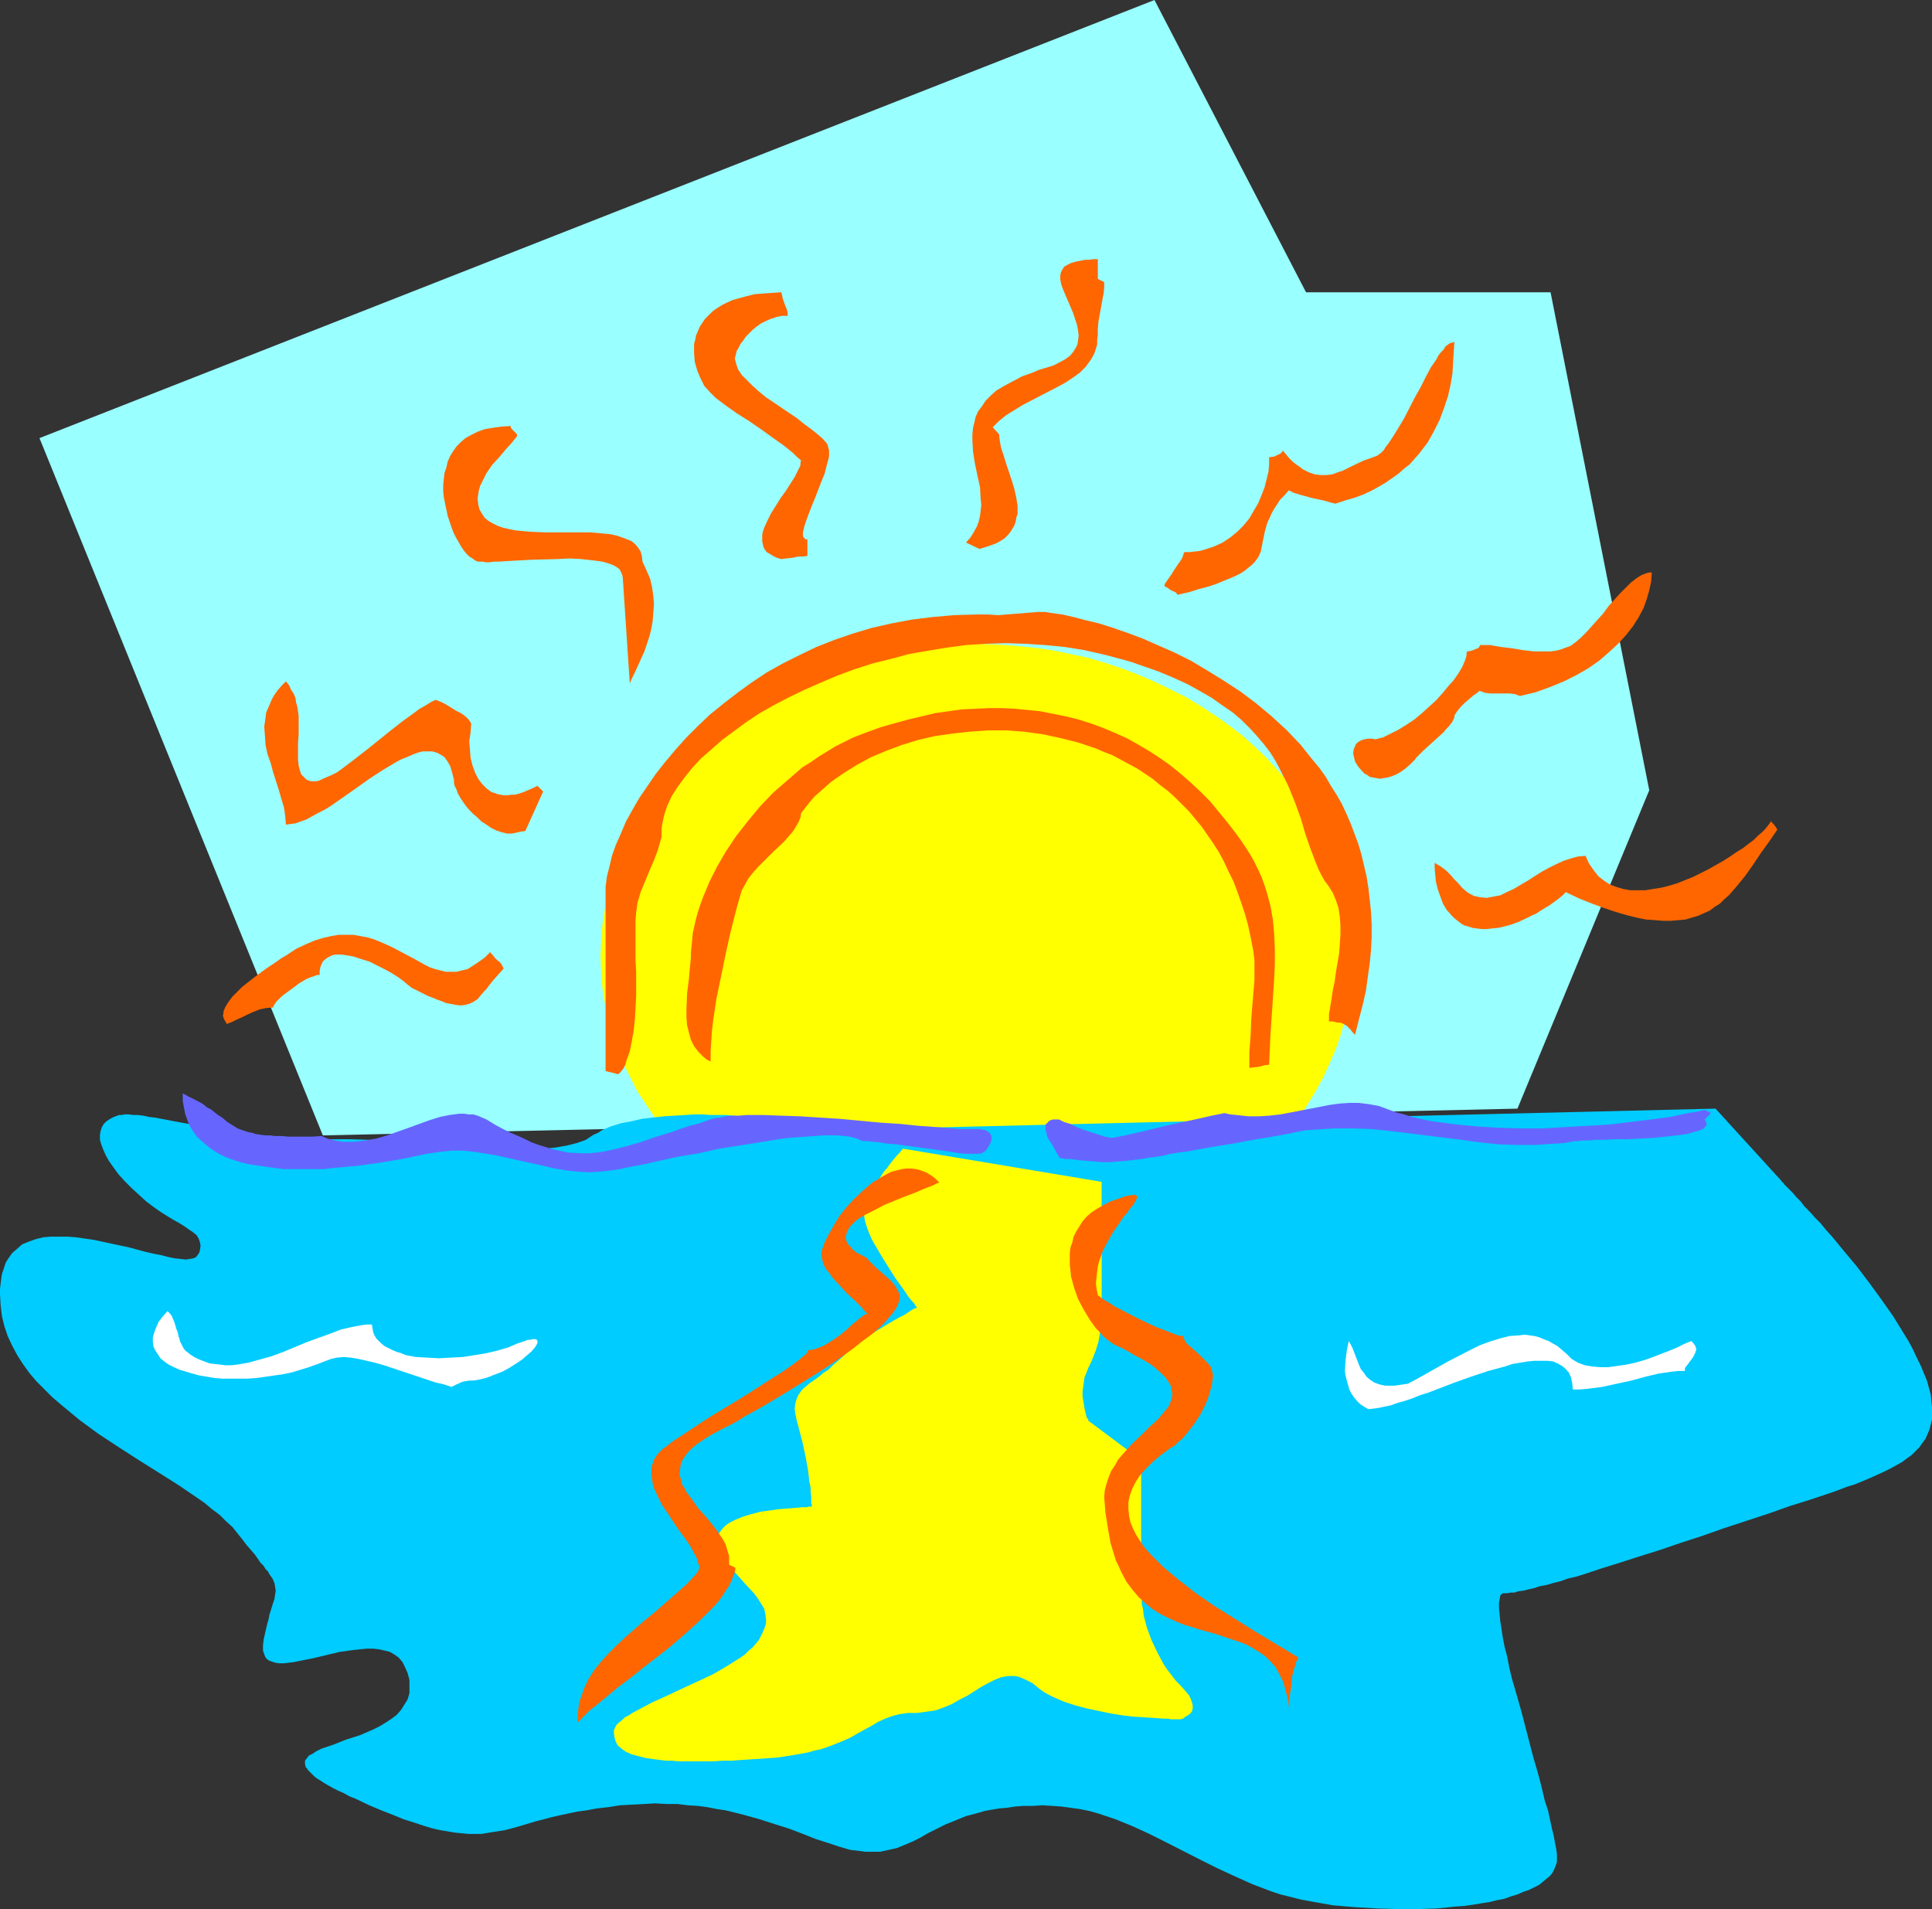
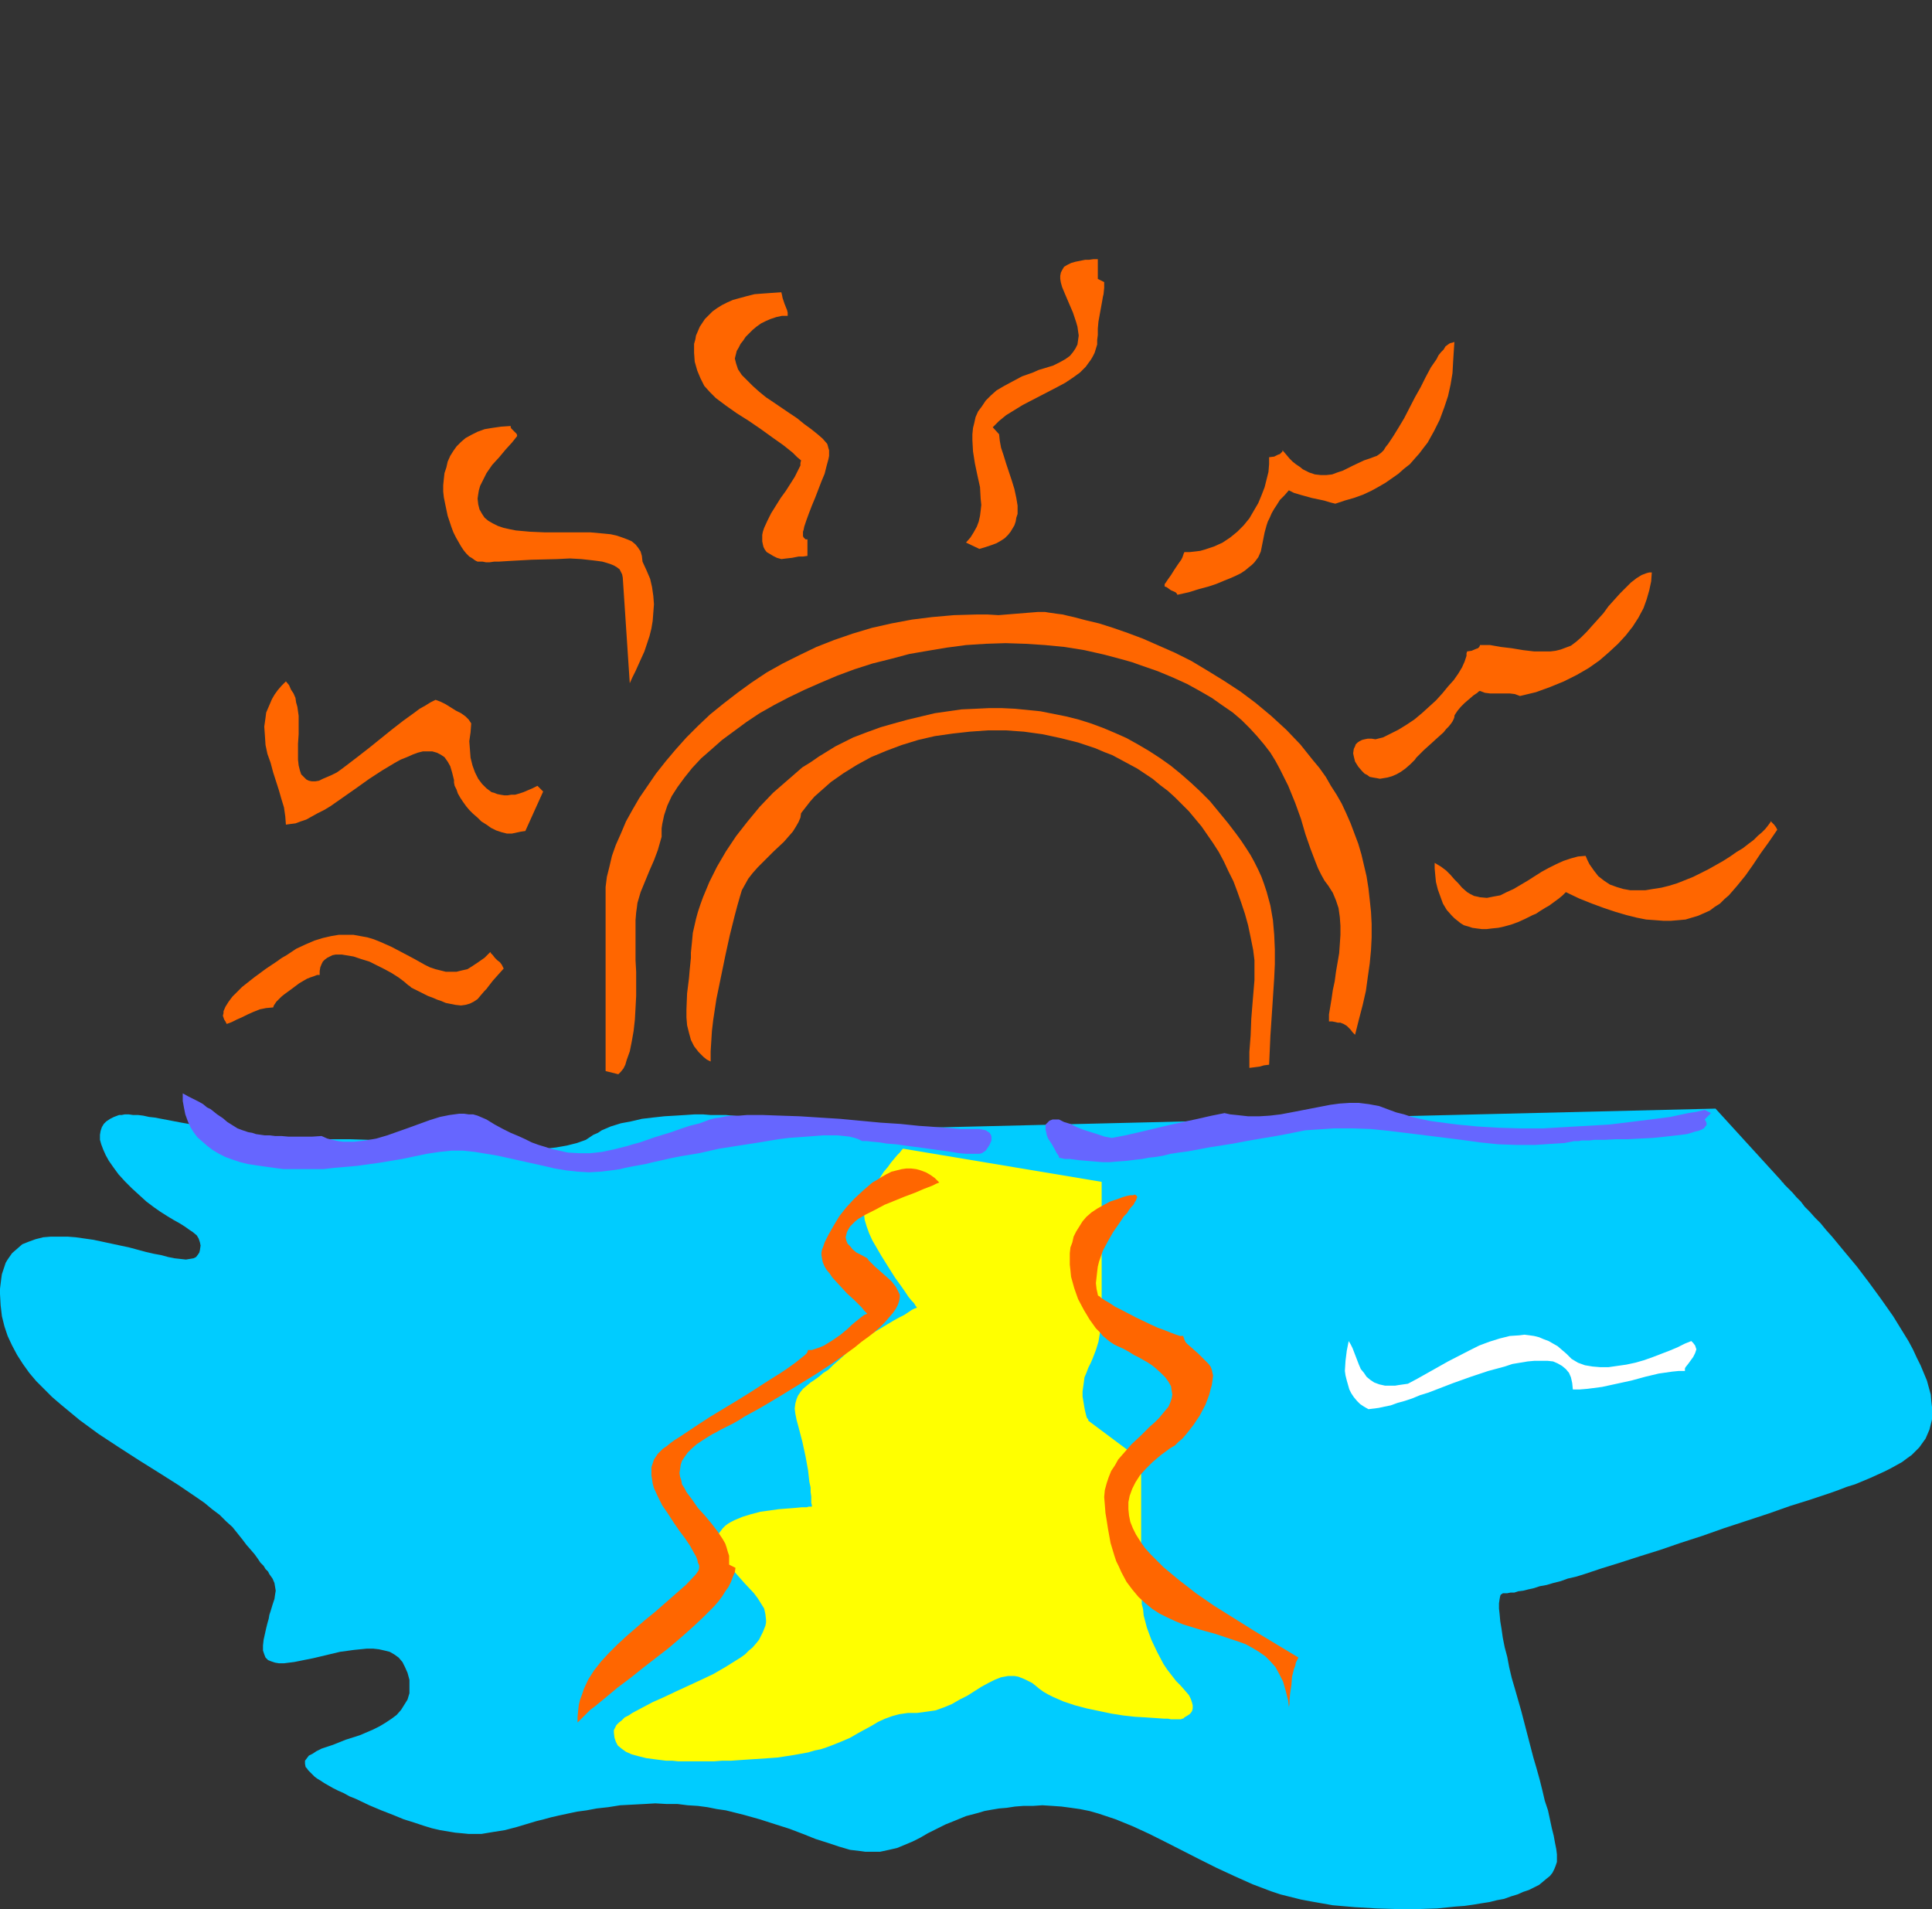
<svg xmlns="http://www.w3.org/2000/svg" xmlns:ns1="http://sodipodi.sourceforge.net/DTD/sodipodi-0.dtd" xmlns:ns2="http://www.inkscape.org/namespaces/inkscape" version="1.0" width="129.724mm" height="128.173mm" id="svg20" ns1:docname="Sunset on Ocean.wmf">
  <rect width="100%" height="100%" fill="#333333" stroke="none" />
  <ns1:namedview id="namedview20" pagecolor="#ffffff" bordercolor="#000000" borderopacity="0.25" ns2:showpageshadow="2" ns2:pageopacity="0.0" ns2:pagecheckerboard="0" ns2:deskcolor="#d1d1d1" ns2:document-units="mm" />
  <defs id="defs1">
    <pattern id="WMFhbasepattern" patternUnits="userSpaceOnUse" width="6" height="6" x="0" y="0" />
  </defs>
-   <path style="fill:#99ffff;fill-opacity:1;fill-rule:evenodd;stroke:none" d="M 81.931,288.106 10.019,111.171 292.98,0 331.441,74.168 h 62.054 l 25.048,126.36 -33.451,80.793 z" id="path1" />
-   <path style="fill:#ffff00;fill-opacity:1;fill-rule:evenodd;stroke:none" d="m 247.733,163.363 5.01,0.162 4.686,0.323 4.848,0.485 4.686,0.646 4.686,0.97 4.525,0.97 4.363,1.293 4.363,1.454 4.202,1.616 4.04,1.777 4.04,1.939 3.878,1.939 3.717,2.262 3.717,2.424 3.394,2.424 3.394,2.585 3.07,2.747 3.07,2.909 2.747,3.07 2.747,3.07 2.586,3.232 2.262,3.232 2.101,3.393 1.939,3.555 1.616,3.555 1.616,3.716 1.293,3.878 0.97,3.716 0.808,3.878 0.646,4.04 0.323,3.878 0.162,4.201 -0.162,4.04 -0.323,4.04 -0.646,3.878 -0.808,3.878 -0.97,3.878 -1.293,3.716 -1.616,3.716 -1.616,3.555 -1.939,3.555 -2.101,3.393 -2.262,3.393 -2.586,3.07 -2.747,3.232 -2.747,2.909 -3.07,2.909 -3.07,2.747 -3.394,2.585 -3.394,2.424 -3.717,2.424 -3.717,2.262 -3.878,1.939 -4.04,1.939 -4.04,1.777 -4.202,1.616 -4.363,1.454 -4.363,1.293 -4.525,0.97 -4.686,0.97 -4.686,0.646 -4.848,0.485 -4.686,0.323 -5.01,0.162 -4.848,-0.162 -4.848,-0.323 -4.686,-0.485 -4.686,-0.646 -4.686,-0.97 -4.525,-0.97 -4.363,-1.293 -4.363,-1.454 -4.202,-1.616 -4.04,-1.777 -4.04,-1.939 -3.878,-1.939 -3.717,-2.262 -3.717,-2.424 -3.394,-2.424 -3.232,-2.585 -3.232,-2.747 -3.07,-2.909 -2.747,-2.909 -2.747,-3.232 -2.424,-3.07 -2.262,-3.393 -2.262,-3.393 -1.778,-3.555 -1.778,-3.555 -1.454,-3.716 -1.293,-3.716 -1.131,-3.878 -0.808,-3.878 -0.646,-3.878 -0.323,-4.04 -0.162,-4.04 0.162,-4.201 0.323,-3.878 0.646,-4.04 0.808,-3.878 1.131,-3.716 1.293,-3.878 1.454,-3.716 1.778,-3.555 1.778,-3.555 2.262,-3.393 2.262,-3.232 2.424,-3.232 2.747,-3.07 2.747,-3.07 3.07,-2.909 3.232,-2.747 3.232,-2.585 3.394,-2.424 3.717,-2.424 3.717,-2.262 3.878,-1.939 4.04,-1.939 4.04,-1.777 4.202,-1.616 4.363,-1.454 4.363,-1.293 4.525,-0.97 4.686,-0.97 4.686,-0.646 4.686,-0.485 4.848,-0.323 z" id="path2" />
  <path style="fill:#00ccff;fill-opacity:1;fill-rule:evenodd;stroke:none" d="m 220.907,286.491 -36.683,-3.555 h -0.162 -0.485 -0.97 -0.646 -1.616 l -1.939,-0.162 h -2.101 l -2.424,0.162 -2.586,0.162 -2.747,0.162 -2.909,0.323 -2.747,0.323 -2.747,0.646 -2.586,0.485 -2.586,0.808 -2.262,0.97 -0.97,0.646 -1.131,0.485 -0.97,0.646 -0.97,0.646 -2.262,0.808 -2.586,0.646 -2.747,0.485 -2.909,0.323 h -2.909 -3.07 -2.909 l -2.909,-0.162 -2.909,-0.323 -2.747,-0.323 -2.586,-0.162 -1.131,-0.162 -1.131,-0.162 -2.101,-0.162 -1.778,-0.323 h -0.808 -0.646 -1.454 -1.616 l -1.939,-0.162 h -2.101 l -2.262,-0.162 h -2.424 l -5.01,-0.162 -5.01,-0.162 h -4.686 -2.101 l -1.939,0.162 -1.616,0.323 -1.454,0.162 -0.646,0.162 h -0.808 -0.97 -1.131 l -1.293,-0.162 -1.293,-0.162 -1.454,-0.162 -1.454,-0.323 -3.394,-0.485 -3.394,-0.646 -3.717,-0.808 -3.717,-0.808 -3.878,-0.808 -3.717,-0.646 -3.394,-0.646 -3.394,-0.646 -1.454,-0.162 -1.454,-0.323 -1.293,-0.162 h -1.293 l -1.131,-0.162 h -0.97 l -0.808,0.162 h -0.646 l -1.293,0.485 -0.97,0.485 -0.97,0.646 -0.646,0.646 -0.485,0.808 -0.323,0.97 -0.162,0.97 v 1.293 l 0.323,1.131 0.485,1.293 0.646,1.454 0.808,1.454 1.131,1.616 1.293,1.777 1.616,1.777 1.778,1.777 1.939,1.777 1.778,1.616 1.939,1.454 1.616,1.131 1.778,1.131 1.616,0.97 1.454,0.808 1.293,0.808 1.131,0.808 0.97,0.646 0.97,0.808 0.485,0.808 0.323,0.97 0.162,0.808 -0.162,1.131 -0.162,0.646 -0.323,0.485 -0.485,0.646 -0.646,0.323 -0.97,0.162 -0.97,0.162 -1.454,-0.162 -1.454,-0.162 -1.616,-0.323 -1.778,-0.485 -1.778,-0.323 -2.101,-0.485 -4.202,-1.131 -4.525,-0.97 -4.525,-0.97 -2.262,-0.323 -2.262,-0.323 -2.101,-0.162 h -2.101 -2.101 l -1.939,0.162 -1.939,0.485 -1.778,0.646 -1.616,0.646 -1.293,1.131 -1.293,1.131 -1.131,1.616 -0.485,0.808 -0.323,0.97 -0.323,0.97 -0.323,0.97 -0.162,1.131 -0.162,1.293 L 0,327.048 v 1.293 l 0.162,2.909 0.323,2.747 0.646,2.585 0.808,2.424 1.131,2.424 1.293,2.424 1.454,2.262 1.616,2.262 1.778,2.101 2.101,2.101 1.939,1.939 2.262,1.939 4.686,3.878 4.848,3.555 5.171,3.393 5.01,3.232 5.171,3.232 4.848,3.07 4.525,3.07 2.101,1.454 1.939,1.616 1.939,1.454 1.616,1.616 1.616,1.454 1.293,1.616 1.293,1.616 0.97,1.293 1.131,1.293 0.97,1.131 0.808,1.131 0.646,0.97 0.808,0.808 0.485,0.808 0.646,0.646 0.323,0.646 0.808,1.131 0.485,1.131 0.162,0.97 0.162,0.97 -0.162,0.97 -0.162,1.131 -0.485,1.454 -0.485,1.616 -0.323,0.97 -0.162,0.97 -0.323,1.131 -0.323,1.293 -0.323,1.454 -0.323,1.454 -0.162,1.454 v 1.293 l 0.323,0.97 0.323,0.808 0.646,0.646 0.808,0.323 0.97,0.323 0.97,0.162 h 1.293 l 1.293,-0.162 1.293,-0.162 1.616,-0.323 3.232,-0.646 3.394,-0.808 3.394,-0.808 3.555,-0.485 1.616,-0.162 1.616,-0.162 h 1.616 l 1.454,0.162 1.454,0.323 1.293,0.323 1.131,0.646 1.131,0.808 0.97,1.131 0.646,1.293 0.646,1.454 0.485,1.777 v 0.808 0.97 1.616 l -0.485,1.616 -0.808,1.293 -0.808,1.293 -1.131,1.293 -1.293,0.97 -1.454,0.97 -1.616,0.97 -1.616,0.808 -3.394,1.454 -3.555,1.131 -3.232,1.293 -1.454,0.485 -1.454,0.485 -1.293,0.646 -0.97,0.646 -0.97,0.485 -0.485,0.646 -0.485,0.646 v 0.808 l 0.162,0.808 0.323,0.323 0.323,0.485 0.485,0.485 0.485,0.485 0.646,0.646 0.646,0.485 0.808,0.485 0.97,0.646 1.131,0.646 1.131,0.646 1.293,0.646 1.454,0.646 1.454,0.808 1.616,0.646 3.394,1.616 3.07,1.293 2.909,1.131 2.747,1.131 2.586,0.808 2.424,0.808 2.101,0.646 2.101,0.485 1.939,0.323 1.939,0.323 1.778,0.162 1.616,0.162 h 1.616 1.616 l 2.909,-0.485 3.07,-0.485 3.07,-0.808 3.232,-0.97 1.616,-0.485 1.939,-0.485 1.778,-0.485 2.101,-0.485 2.262,-0.485 2.262,-0.485 2.424,-0.323 2.586,-0.485 2.909,-0.323 3.07,-0.485 3.07,-0.162 3.07,-0.162 2.747,-0.162 2.909,0.162 h 2.747 l 2.586,0.323 2.586,0.162 2.424,0.323 2.424,0.485 2.262,0.323 4.525,1.131 4.04,1.131 4.04,1.293 3.555,1.131 3.394,1.293 3.232,1.293 3.07,0.97 2.909,0.97 2.747,0.808 2.747,0.323 1.131,0.162 h 1.293 2.424 l 2.262,-0.485 2.101,-0.485 1.939,-0.808 1.939,-0.808 1.939,-0.97 1.939,-1.131 2.262,-1.131 2.262,-1.131 2.424,-0.97 2.747,-1.131 3.07,-0.808 1.616,-0.485 1.778,-0.323 1.939,-0.323 1.939,-0.162 2.101,-0.323 2.101,-0.162 h 2.424 l 2.424,-0.162 2.586,0.162 2.262,0.162 2.424,0.323 2.262,0.323 2.424,0.485 2.262,0.646 4.363,1.454 4.363,1.777 4.202,1.939 4.202,2.101 8.565,4.363 4.202,2.101 4.525,2.101 4.686,2.101 4.686,1.777 2.424,0.808 2.586,0.646 2.586,0.646 2.586,0.485 2.747,0.485 2.747,0.485 5.656,0.485 5.494,0.323 5.333,0.162 h 5.01 l 5.01,-0.162 4.686,-0.485 2.262,-0.162 2.262,-0.323 1.939,-0.323 2.101,-0.323 1.939,-0.485 1.778,-0.323 1.778,-0.646 1.616,-0.485 1.454,-0.646 1.454,-0.485 1.293,-0.646 1.293,-0.646 0.97,-0.808 0.97,-0.808 0.808,-0.646 0.646,-0.808 0.485,-0.97 0.323,-0.808 0.323,-0.97 v -0.808 -1.131 l -0.162,-1.293 -0.323,-1.616 -0.323,-1.777 -0.485,-1.939 -0.485,-2.262 -0.485,-2.262 -0.808,-2.424 -0.646,-2.747 -0.646,-2.585 -0.808,-2.909 -0.808,-2.747 -3.07,-11.796 -1.616,-5.655 -0.808,-2.747 -0.646,-2.747 -0.485,-2.585 -0.646,-2.424 -0.485,-2.424 -0.323,-2.262 -0.323,-1.939 -0.162,-1.777 -0.162,-1.454 v -1.293 l 0.162,-1.131 0.162,-0.808 0.162,-0.323 0.323,-0.162 0.162,-0.162 h 0.323 0.808 l 0.808,-0.162 h 0.97 l 0.97,-0.323 1.293,-0.162 1.293,-0.323 1.454,-0.323 1.454,-0.485 1.778,-0.323 1.616,-0.485 1.939,-0.485 1.778,-0.646 2.101,-0.485 2.101,-0.646 4.363,-1.454 4.686,-1.454 5.01,-1.616 5.171,-1.616 5.171,-1.777 5.494,-1.777 5.494,-1.939 11.312,-3.716 2.747,-0.97 2.747,-0.97 2.586,-0.808 2.586,-0.808 2.424,-0.808 2.424,-0.808 2.262,-0.808 2.101,-0.808 2.101,-0.646 1.939,-0.808 1.939,-0.808 1.778,-0.808 1.778,-0.808 1.616,-0.808 1.454,-0.808 1.454,-0.808 1.293,-0.97 1.131,-0.808 0.97,-0.97 0.97,-0.97 0.808,-1.131 0.808,-1.131 0.485,-1.131 0.485,-1.131 0.323,-1.293 0.323,-1.293 v -1.454 -1.616 l -0.162,-1.454 -0.162,-1.777 -0.485,-1.777 -0.485,-1.777 -0.808,-1.939 -0.808,-1.939 -0.97,-1.939 -0.97,-2.101 -1.131,-2.101 -1.293,-2.101 -2.586,-4.201 -3.07,-4.363 -3.07,-4.201 -3.07,-4.04 -3.232,-3.878 -3.07,-3.716 -1.454,-1.616 -1.454,-1.777 -1.454,-1.454 -1.293,-1.454 -1.293,-1.293 -0.97,-1.293 -1.131,-1.131 -0.97,-1.131 -0.808,-0.808 -0.646,-0.646 -0.646,-0.646 -0.323,-0.485 -0.323,-0.162 v -0.162 l -16.806,-18.421 z" id="path3" />
  <path style="fill:#ff6600;fill-opacity:1;fill-rule:evenodd;stroke:none" d="m 167.902,211.353 v -1.131 l 0.162,-1.131 0.485,-2.262 0.808,-2.424 1.131,-2.424 1.454,-2.262 1.778,-2.424 1.939,-2.424 2.262,-2.424 2.586,-2.262 2.747,-2.424 3.07,-2.262 3.07,-2.262 3.394,-2.262 3.717,-2.101 3.717,-1.939 4.04,-1.939 4.04,-1.777 4.202,-1.777 4.363,-1.616 4.525,-1.454 4.525,-1.131 4.848,-1.293 4.686,-0.808 4.848,-0.808 4.848,-0.646 5.01,-0.323 5.01,-0.162 5.01,0.162 5.01,0.323 5.01,0.485 5.01,0.808 5.01,1.131 2.424,0.646 2.424,0.646 2.262,0.646 2.262,0.808 4.202,1.454 3.878,1.616 3.555,1.616 3.232,1.777 3.07,1.777 2.747,1.939 2.586,1.777 2.262,1.939 2.101,2.101 1.778,1.939 1.778,2.101 1.616,2.101 1.293,2.101 1.131,2.101 1.131,2.262 0.97,1.939 1.778,4.363 1.454,4.04 1.131,3.878 1.293,3.716 1.293,3.393 0.646,1.616 0.808,1.616 0.808,1.454 0.97,1.293 1.131,1.777 0.808,1.939 0.646,1.939 0.323,2.262 0.162,2.262 v 2.262 l -0.162,2.424 -0.162,2.262 -0.808,4.686 -0.323,2.424 -0.485,2.262 -0.323,2.262 -0.323,1.939 -0.323,1.939 v 1.777 h 0.808 l 0.808,0.162 0.646,0.162 h 0.646 l 0.808,0.323 0.808,0.485 0.485,0.485 0.485,0.485 0.485,0.646 0.646,0.646 0.97,-3.878 0.97,-3.716 0.808,-3.555 0.485,-3.555 0.485,-3.393 0.323,-3.393 0.162,-3.232 v -3.393 l -0.162,-3.07 -0.323,-3.07 -0.323,-2.909 -0.485,-3.07 -0.646,-2.747 -0.646,-2.747 -0.808,-2.747 -0.97,-2.585 -0.97,-2.585 -1.131,-2.585 -1.131,-2.424 -1.293,-2.262 -1.454,-2.262 -1.293,-2.262 -1.616,-2.262 -1.616,-1.939 -3.232,-4.04 -3.555,-3.716 -3.878,-3.555 -3.878,-3.232 -3.878,-2.909 -4.202,-2.747 -4.202,-2.585 -4.04,-2.424 -4.202,-2.101 -4.04,-1.777 -4.04,-1.777 -3.878,-1.454 -3.717,-1.293 -3.555,-1.131 -3.394,-0.808 -3.07,-0.808 -1.454,-0.323 -1.293,-0.323 -1.293,-0.162 -1.131,-0.162 -1.131,-0.162 -0.97,-0.162 h -0.97 -0.808 l -10.019,0.808 -2.747,-0.162 h -2.909 l -5.656,0.162 -5.494,0.485 -5.171,0.646 -5.171,0.97 -5.01,1.131 -4.848,1.454 -4.686,1.616 -4.525,1.777 -4.363,2.101 -4.202,2.101 -4.04,2.262 -3.878,2.585 -3.555,2.585 -3.555,2.747 -3.394,2.747 -3.07,2.909 -2.909,2.909 -2.747,3.07 -2.586,3.07 -2.424,3.07 -2.101,3.07 -2.101,3.07 -1.778,3.07 -1.616,2.909 -1.293,3.07 -1.293,2.909 -0.97,2.747 -0.646,2.747 -0.646,2.585 -0.323,2.585 v 2.424 44.274 l 3.232,0.808 0.646,-0.646 0.646,-0.808 0.485,-0.97 0.323,-1.131 0.808,-2.262 0.485,-2.424 0.485,-2.747 0.323,-2.909 0.162,-2.909 0.162,-3.07 v -6.14 l -0.162,-2.909 v -2.909 -2.585 -4.686 l 0.162,-1.939 0.162,-1.131 0.162,-1.293 0.808,-2.747 1.131,-2.747 1.131,-2.747 1.131,-2.585 0.97,-2.585 0.323,-1.131 0.323,-1.131 0.323,-1.131 z" id="path4" />
  <path style="fill:#ff6600;fill-opacity:1;fill-rule:evenodd;stroke:none" d="m 203.293,206.344 1.131,-1.454 1.131,-1.454 1.131,-1.293 1.454,-1.293 2.747,-2.424 3.232,-2.262 3.394,-2.101 3.555,-1.939 3.878,-1.616 3.878,-1.454 4.202,-1.293 4.202,-0.97 4.525,-0.646 4.363,-0.485 4.525,-0.323 h 4.686 l 4.525,0.323 4.686,0.646 4.525,0.97 4.525,1.131 4.363,1.454 2.262,0.97 2.101,0.808 2.101,1.131 2.101,1.131 2.101,1.131 1.939,1.293 1.939,1.293 1.939,1.616 1.939,1.454 1.778,1.616 1.778,1.777 1.778,1.777 1.616,1.939 1.616,1.939 1.454,2.101 1.454,2.101 1.454,2.262 1.293,2.424 1.131,2.424 1.293,2.585 0.97,2.585 0.97,2.747 0.97,2.909 0.808,2.909 0.646,3.07 0.646,3.232 0.162,1.293 0.162,1.293 v 1.616 1.616 1.777 l -0.162,1.939 -0.323,3.878 -0.323,4.04 -0.162,4.201 -0.323,4.201 v 4.04 l 1.293,-0.162 1.293,-0.162 1.131,-0.323 1.293,-0.162 0.162,-3.555 0.162,-3.716 0.485,-7.271 0.485,-7.433 0.162,-3.555 v -3.716 l -0.162,-3.716 -0.323,-3.716 -0.646,-3.716 -0.97,-3.555 -0.646,-1.939 -0.646,-1.777 -0.808,-1.777 -0.97,-1.939 -0.97,-1.777 -1.131,-1.777 -1.293,-1.939 -1.293,-1.777 -2.101,-2.747 -2.262,-2.747 -2.262,-2.747 -2.424,-2.424 -2.424,-2.262 -2.586,-2.262 -2.586,-2.101 -2.747,-1.939 -2.747,-1.777 -2.747,-1.616 -2.909,-1.616 -2.909,-1.293 -3.07,-1.293 -3.07,-1.131 -3.07,-0.97 -3.232,-0.808 -3.232,-0.646 -3.232,-0.646 -3.232,-0.323 -3.232,-0.323 -3.394,-0.162 h -3.232 l -3.394,0.162 -3.555,0.162 -3.394,0.485 -3.394,0.485 -3.394,0.808 -3.394,0.808 -3.555,0.97 -3.394,0.97 -3.555,1.293 -3.394,1.293 -2.262,1.131 -2.262,1.131 -2.101,1.293 -2.101,1.293 -2.101,1.454 -2.101,1.293 -3.717,3.232 -3.717,3.232 -3.394,3.555 -3.07,3.716 -2.909,3.716 -2.586,3.878 -2.262,3.878 -1.939,3.878 -1.616,3.878 -0.646,1.777 -0.646,1.939 -0.485,1.777 -0.808,3.555 -0.162,1.777 -0.162,1.616 -0.162,1.616 v 1.293 l -0.162,1.616 -0.162,1.616 -0.162,1.939 -0.485,3.878 -0.162,4.04 v 2.101 l 0.162,1.939 0.485,1.939 0.485,1.777 0.808,1.616 1.131,1.454 0.646,0.646 0.646,0.646 0.808,0.646 0.97,0.485 v -2.585 l 0.162,-2.585 0.162,-2.585 0.323,-2.747 0.808,-5.332 1.131,-5.494 1.131,-5.494 1.131,-5.171 1.293,-5.171 0.646,-2.424 0.646,-2.262 0.485,-1.616 0.808,-1.454 0.808,-1.454 1.131,-1.454 1.293,-1.454 1.293,-1.293 2.747,-2.747 2.586,-2.424 1.131,-1.293 1.131,-1.293 0.808,-1.293 0.646,-1.131 0.485,-1.131 z" id="path5" />
  <path style="fill:#ff6600;fill-opacity:1;fill-rule:evenodd;stroke:none" d="m 104.393,250.619 1.616,0.808 1.293,0.646 1.293,0.646 1.293,0.485 1.131,0.485 0.97,0.323 1.131,0.485 0.808,0.162 1.616,0.323 1.454,0.162 1.131,-0.162 1.131,-0.323 0.97,-0.485 0.97,-0.646 0.808,-0.97 0.97,-1.131 0.485,-0.485 0.485,-0.646 1.131,-1.454 1.293,-1.454 1.454,-1.616 -0.162,-0.323 -0.323,-0.646 -0.485,-0.646 -0.646,-0.485 -0.646,-0.646 -0.485,-0.646 -0.485,-0.485 -0.162,-0.323 -1.454,1.454 -1.616,1.131 -1.454,0.97 -1.293,0.808 -1.454,0.323 -1.293,0.323 h -1.454 -1.293 l -1.293,-0.323 -1.293,-0.323 -1.454,-0.485 -1.293,-0.646 -2.586,-1.454 -2.747,-1.454 -3.07,-1.616 -2.909,-1.293 -1.616,-0.646 -1.616,-0.485 -1.778,-0.323 -1.778,-0.323 h -1.778 -1.939 l -1.939,0.323 -2.101,0.485 -2.101,0.646 -2.262,0.97 -2.424,1.131 -2.424,1.616 -1.131,0.646 -0.485,0.323 -0.646,0.485 -1.454,0.97 -1.454,0.97 -3.07,2.262 -3.07,2.424 -1.293,1.293 -1.131,1.131 -0.97,1.293 -0.808,1.293 -0.485,1.131 v 0.485 l -0.162,0.646 0.162,0.485 0.162,0.485 0.323,0.485 0.323,0.646 1.293,-0.485 1.293,-0.646 1.454,-0.646 1.293,-0.646 1.454,-0.646 1.616,-0.646 1.616,-0.323 1.778,-0.162 0.162,-0.485 0.323,-0.485 0.323,-0.485 0.646,-0.646 0.646,-0.646 0.808,-0.646 1.778,-1.293 1.939,-1.454 1.939,-1.131 0.808,-0.323 0.97,-0.323 0.808,-0.323 h 0.646 v -0.97 l 0.162,-0.97 0.323,-0.808 0.323,-0.646 0.485,-0.485 0.646,-0.485 0.646,-0.323 0.646,-0.323 0.808,-0.162 h 0.808 0.808 l 0.97,0.162 1.939,0.323 1.939,0.646 2.101,0.646 1.939,0.97 1.939,0.97 1.778,0.97 1.778,1.131 1.293,0.97 1.131,0.97 0.485,0.323 z" id="path6" />
  <path style="fill:#ff6600;fill-opacity:1;fill-rule:evenodd;stroke:none" d="m 119.584,183.561 -0.646,-0.97 -0.808,-0.808 -1.131,-0.808 -1.293,-0.646 -2.586,-1.616 -1.293,-0.646 -1.293,-0.485 -1.293,0.646 -1.293,0.808 -1.454,0.808 -1.293,0.97 -2.909,2.101 -2.909,2.262 -5.818,4.686 -2.909,2.262 -2.747,2.101 -1.293,0.97 -1.131,0.808 -1.293,0.646 -1.131,0.485 -1.131,0.485 -0.97,0.485 -0.97,0.162 h -0.808 l -0.808,-0.162 -0.646,-0.323 -0.646,-0.646 -0.646,-0.646 -0.323,-0.97 -0.323,-1.293 -0.162,-1.454 v -1.616 -2.424 l 0.162,-2.424 v -2.262 -2.424 l -0.323,-2.262 -0.323,-1.131 -0.162,-1.131 -0.485,-1.131 -0.646,-0.97 -0.485,-1.131 -0.808,-0.97 -1.131,1.131 -0.97,1.131 -0.808,1.131 -0.646,1.131 -0.485,1.131 -0.485,1.131 -0.485,1.131 -0.162,1.293 -0.323,2.262 0.162,2.262 0.162,2.424 0.485,2.262 0.808,2.262 0.646,2.424 1.454,4.524 0.646,2.262 0.646,2.101 0.323,2.262 0.162,2.101 1.131,-0.162 1.293,-0.162 1.293,-0.485 1.454,-0.485 1.454,-0.808 1.454,-0.808 1.616,-0.808 1.616,-0.97 3.232,-2.262 3.232,-2.262 3.394,-2.424 3.232,-2.101 1.616,-0.97 1.616,-0.97 1.454,-0.808 1.616,-0.646 1.454,-0.646 1.293,-0.485 1.293,-0.323 h 1.293 1.131 l 1.131,0.323 0.97,0.485 0.97,0.646 0.808,1.131 0.646,1.131 0.485,1.616 0.485,1.939 v 0.646 l 0.162,0.808 0.485,0.97 0.323,0.97 0.646,1.131 0.646,0.97 0.808,1.131 0.808,0.97 0.97,0.97 1.131,0.97 0.97,0.97 1.293,0.808 1.131,0.808 1.293,0.646 1.454,0.485 1.293,0.323 h 1.293 l 2.262,-0.485 1.131,-0.162 4.525,-10.018 -1.454,-1.454 -1.293,0.646 -1.131,0.485 -1.131,0.485 -0.97,0.323 -1.131,0.323 h -0.97 l -0.97,0.162 h -0.808 l -0.97,-0.162 -0.808,-0.162 -0.808,-0.323 -0.646,-0.162 -1.293,-0.97 -1.131,-1.131 -0.97,-1.293 -0.808,-1.616 -0.646,-1.777 -0.485,-1.939 -0.162,-2.101 -0.162,-2.101 0.323,-2.262 z" id="path7" />
  <path style="fill:#ff6600;fill-opacity:1;fill-rule:evenodd;stroke:none" d="m 163.054,142.518 -0.162,-1.454 -0.323,-1.131 -0.646,-0.97 -0.646,-0.808 -0.97,-0.808 -1.131,-0.485 -1.293,-0.485 -1.454,-0.485 -1.454,-0.323 -1.616,-0.162 -1.778,-0.162 -1.778,-0.162 h -3.717 -4.04 -3.878 l -3.717,-0.162 -1.778,-0.162 -1.778,-0.162 -1.616,-0.323 -1.454,-0.323 -1.454,-0.485 -1.293,-0.646 -1.131,-0.646 -0.97,-0.808 -0.646,-0.97 -0.646,-1.131 -0.323,-1.293 -0.162,-1.454 0.162,-1.131 0.162,-0.97 0.323,-1.131 0.485,-0.97 1.131,-2.262 1.454,-2.101 1.778,-1.939 1.616,-1.939 1.616,-1.777 1.293,-1.616 v -0.323 l -0.162,-0.323 -1.293,-1.293 -0.162,-0.323 v -0.323 l -2.424,0.162 -2.262,0.323 -1.939,0.323 -1.778,0.646 -1.616,0.808 -1.454,0.808 -1.131,0.97 -1.131,1.131 -0.808,1.131 -0.808,1.293 -0.646,1.454 -0.323,1.454 -0.485,1.454 -0.162,1.454 -0.162,1.616 v 1.616 l 0.162,1.454 0.323,1.616 0.646,3.07 0.97,2.909 0.485,1.293 0.646,1.293 0.646,1.131 0.646,1.131 0.646,0.97 0.646,0.808 0.808,0.808 0.808,0.485 0.646,0.485 0.646,0.323 h 0.646 0.646 l 0.808,0.162 h 0.97 l 1.131,-0.162 h 1.131 l 2.586,-0.162 2.909,-0.162 2.909,-0.162 6.464,-0.162 3.232,-0.162 2.909,0.162 2.909,0.323 1.293,0.162 1.131,0.162 1.131,0.323 0.97,0.323 0.808,0.323 0.808,0.485 0.646,0.485 0.323,0.646 0.323,0.646 0.162,0.808 1.778,26.823 0.646,-1.454 0.808,-1.616 1.454,-3.232 0.808,-1.777 0.646,-1.939 0.646,-1.939 0.485,-1.939 0.323,-1.939 0.162,-2.101 0.162,-2.101 -0.162,-2.101 -0.323,-2.262 -0.485,-2.101 -0.97,-2.262 z" id="path8" />
  <path style="fill:#ff6600;fill-opacity:1;fill-rule:evenodd;stroke:none" d="m 203.293,116.826 -0.162,0.646 v 0.646 l -0.323,0.646 -0.323,0.646 -0.808,1.616 -1.131,1.777 -1.131,1.777 -1.293,1.777 -2.424,3.878 -0.97,1.939 -0.808,1.777 -0.323,0.97 -0.162,0.808 v 0.808 0.808 l 0.162,0.808 0.162,0.646 0.323,0.646 0.485,0.646 0.808,0.485 0.808,0.485 0.97,0.485 1.131,0.323 1.293,-0.162 1.454,-0.162 0.808,-0.162 0.808,-0.162 h 1.131 l 1.131,-0.162 v -4.201 h -0.485 l -0.162,-0.162 -0.323,-0.323 -0.162,-0.323 v -1.131 l 0.162,-0.485 0.162,-0.808 0.485,-1.454 0.646,-1.777 0.808,-2.101 0.808,-1.939 1.616,-4.201 0.808,-1.939 0.485,-1.939 0.485,-1.777 0.162,-0.808 v -0.808 -0.646 l -0.162,-0.485 -0.162,-0.646 -0.162,-0.485 -1.131,-1.293 -1.293,-1.131 -1.616,-1.293 -1.778,-1.293 -1.778,-1.454 -1.939,-1.293 -4.04,-2.747 -1.939,-1.293 -1.778,-1.454 -1.616,-1.454 -1.454,-1.454 -1.293,-1.293 -0.97,-1.454 -0.485,-1.454 -0.162,-0.646 -0.162,-0.646 0.162,-0.646 0.162,-0.646 0.162,-0.646 0.485,-0.808 0.485,-0.97 0.646,-0.808 0.646,-0.97 0.808,-0.808 0.97,-0.97 0.97,-0.808 1.131,-0.808 1.293,-0.646 1.131,-0.485 1.454,-0.485 1.454,-0.323 h 1.454 v -0.808 l -0.162,-0.646 -0.646,-1.616 -0.485,-1.454 -0.162,-0.808 -0.162,-0.646 -2.424,0.162 -2.262,0.162 -2.101,0.162 -1.939,0.485 -1.778,0.485 -1.778,0.485 -1.454,0.646 -1.293,0.646 -1.293,0.808 -1.131,0.808 -0.97,0.97 -0.97,0.97 -0.646,0.97 -0.646,0.97 -0.485,1.131 -0.485,1.131 -0.162,0.97 -0.323,1.131 v 1.131 1.131 l 0.162,2.262 0.646,2.262 0.808,1.939 0.97,1.939 1.454,1.616 1.454,1.454 2.586,1.939 2.747,1.939 3.07,1.939 3.07,2.101 2.909,2.101 2.747,1.939 2.424,1.939 1.131,1.131 z" id="path9" />
  <path style="fill:#ff6600;fill-opacity:1;fill-rule:evenodd;stroke:none" d="m 253.55,110.201 -1.616,-1.777 1.616,-1.616 1.778,-1.454 2.101,-1.293 2.101,-1.293 4.363,-2.262 4.363,-2.262 2.101,-1.131 1.939,-1.293 1.778,-1.293 1.454,-1.454 1.293,-1.777 0.485,-0.808 0.485,-0.97 0.646,-2.101 v -1.131 l 0.162,-1.293 v -1.616 l 0.162,-1.777 0.646,-3.555 0.323,-1.777 0.162,-0.97 0.162,-0.646 0.162,-1.616 V 71.582 l -1.616,-0.808 v -5.009 h -1.131 l -1.131,0.162 h -0.97 l -0.808,0.162 -1.616,0.323 -1.131,0.323 -0.97,0.485 -0.808,0.485 -0.485,0.808 -0.323,0.646 -0.162,0.808 v 0.808 l 0.162,0.97 0.323,1.131 0.808,1.939 0.97,2.262 0.97,2.262 0.808,2.424 0.323,1.131 0.162,1.131 0.162,1.131 -0.162,1.131 -0.162,1.131 -0.485,0.97 -0.646,0.97 -0.808,0.97 -1.131,0.808 -1.454,0.808 -1.616,0.808 -2.101,0.646 -1.616,0.485 -1.454,0.646 -2.747,0.97 -2.424,1.293 -2.101,1.131 -1.939,1.131 -1.454,1.293 -1.293,1.293 -0.97,1.454 -0.97,1.293 -0.646,1.454 -0.323,1.454 -0.323,1.293 -0.162,1.616 v 1.454 l 0.162,2.909 0.485,3.07 0.646,3.07 0.646,2.909 0.162,2.909 0.162,1.616 -0.162,1.454 -0.162,1.293 -0.323,1.454 -0.485,1.293 -0.808,1.454 -0.808,1.293 -1.131,1.293 3.394,1.616 1.616,-0.485 1.454,-0.485 1.293,-0.485 1.131,-0.646 0.97,-0.646 0.808,-0.808 0.646,-0.808 0.485,-0.808 0.485,-0.808 0.323,-0.97 0.162,-0.97 0.323,-0.97 v -2.101 l -0.323,-1.939 -0.485,-2.262 -0.646,-2.101 -1.454,-4.363 -0.646,-2.101 -0.646,-1.939 -0.323,-1.777 z" id="path10" />
  <path style="fill:#ff6600;fill-opacity:1;fill-rule:evenodd;stroke:none" d="m 327.078,124.421 1.293,0.646 1.616,0.485 2.909,0.808 3.07,0.646 1.616,0.485 1.293,0.323 2.424,-0.808 2.262,-0.646 2.262,-0.808 2.101,-0.97 1.778,-0.97 1.939,-1.131 1.616,-1.131 1.616,-1.131 1.454,-1.293 1.454,-1.131 1.131,-1.293 1.293,-1.454 0.97,-1.293 1.131,-1.454 1.616,-2.909 1.454,-2.909 1.131,-3.07 0.97,-2.909 0.646,-2.909 0.485,-2.909 0.162,-2.909 0.162,-2.585 0.162,-2.424 -0.485,0.162 -0.646,0.162 -0.485,0.323 -0.646,0.485 -0.485,0.808 -0.646,0.646 -0.646,0.808 -0.485,0.97 -1.454,2.101 -1.293,2.424 -1.293,2.585 -1.454,2.585 -2.747,5.332 -1.454,2.424 -1.293,2.101 -1.293,1.939 -0.646,0.808 -0.485,0.808 -0.646,0.646 -0.646,0.485 -0.485,0.323 -0.485,0.162 -1.293,0.485 -1.454,0.485 -2.747,1.293 -2.586,1.293 -1.454,0.485 -1.293,0.485 -1.454,0.162 h -1.454 l -1.454,-0.162 -1.454,-0.485 -1.616,-0.808 -0.808,-0.646 -0.97,-0.646 -0.808,-0.646 -0.808,-0.808 -0.808,-0.97 -0.97,-1.131 v 0.323 l -0.323,0.323 -0.323,0.323 -0.485,0.162 -0.97,0.485 -1.293,0.162 v 1.777 l -0.162,1.939 -0.485,1.939 -0.485,1.939 -0.808,2.101 -0.808,1.939 -1.131,1.939 -1.131,1.939 -1.454,1.777 -1.616,1.616 -1.778,1.454 -1.939,1.293 -2.101,0.97 -2.424,0.808 -1.131,0.323 -1.293,0.162 -1.454,0.162 h -1.293 l -0.162,0.323 -0.162,0.485 -0.162,0.485 -0.323,0.646 -0.808,1.131 -0.97,1.454 -0.808,1.293 -0.808,1.131 -0.323,0.485 -0.323,0.485 -0.162,0.162 v 0.323 0.323 l 0.485,0.162 1.131,0.808 1.131,0.485 0.323,0.323 0.162,0.323 2.909,-0.646 2.586,-0.808 2.424,-0.646 1.939,-0.646 1.939,-0.808 1.616,-0.646 1.454,-0.646 1.293,-0.646 0.97,-0.646 0.97,-0.808 0.808,-0.646 0.646,-0.646 0.485,-0.646 0.485,-0.646 0.646,-1.454 0.323,-1.616 0.323,-1.616 0.323,-1.616 0.485,-1.777 0.323,-0.97 0.485,-0.97 0.485,-1.131 0.646,-1.131 0.646,-0.97 0.808,-1.293 1.131,-1.131 z" id="path11" />
  <path style="fill:#ff6600;fill-opacity:1;fill-rule:evenodd;stroke:none" d="m 369.094,181.945 v -0.323 l 0.162,-0.323 0.646,-0.97 0.808,-0.97 0.97,-0.97 1.131,-0.97 1.131,-0.97 0.97,-0.646 0.323,-0.323 0.323,-0.162 1.293,0.485 1.293,0.162 h 2.586 2.424 l 1.293,0.162 1.293,0.485 4.04,-0.97 3.555,-1.293 3.555,-1.454 3.232,-1.616 3.07,-1.777 2.747,-1.939 2.424,-2.101 2.262,-2.101 1.939,-2.101 1.778,-2.262 1.454,-2.262 1.293,-2.424 0.808,-2.262 0.646,-2.262 0.485,-2.262 0.162,-2.262 h -0.646 l -0.646,0.162 -1.293,0.485 -1.293,0.808 -1.454,1.131 -1.293,1.293 -1.454,1.454 -2.909,3.232 -1.293,1.777 -1.454,1.616 -1.454,1.616 -1.293,1.454 -1.454,1.454 -1.293,1.131 -1.293,0.97 -1.293,0.485 -1.293,0.485 -1.293,0.323 -1.293,0.162 h -1.454 -2.747 l -2.747,-0.323 -2.909,-0.485 -2.747,-0.323 -2.747,-0.485 h -2.586 v 0.162 l -0.162,0.323 -0.323,0.323 -0.485,0.162 -1.131,0.485 -1.131,0.162 -0.162,0.485 v 0.646 l -0.485,1.454 -0.646,1.454 -0.97,1.616 -1.131,1.616 -1.454,1.616 -1.454,1.777 -1.616,1.777 -1.778,1.616 -1.778,1.616 -1.939,1.616 -1.939,1.293 -2.101,1.293 -1.939,0.97 -1.939,0.97 -1.939,0.485 -0.97,-0.162 h -0.97 l -0.808,0.162 -0.646,0.162 -0.646,0.323 -0.485,0.323 -0.485,0.485 -0.162,0.485 -0.323,0.646 -0.162,1.131 0.162,0.808 0.323,1.293 0.808,1.293 0.97,1.131 0.646,0.646 0.646,0.323 0.646,0.485 0.808,0.162 0.97,0.162 0.808,0.162 0.97,-0.162 0.97,-0.162 1.131,-0.323 1.131,-0.485 1.131,-0.646 1.131,-0.808 1.293,-1.131 1.131,-1.131 0.323,-0.485 0.646,-0.646 1.293,-1.293 1.616,-1.454 1.778,-1.616 1.616,-1.454 0.646,-0.808 0.646,-0.646 0.646,-0.808 0.323,-0.485 0.323,-0.646 z" id="path12" />
  <path style="fill:#ff6600;fill-opacity:1;fill-rule:evenodd;stroke:none" d="m 388.971,232.198 0.808,-0.323 0.97,-0.646 1.293,-0.808 1.131,-0.646 2.424,-1.777 0.97,-0.808 0.808,-0.808 3.394,1.616 3.232,1.293 3.07,1.131 2.909,0.97 2.747,0.808 2.586,0.646 2.424,0.485 2.262,0.162 2.101,0.162 h 1.939 l 1.939,-0.162 1.778,-0.162 1.616,-0.485 1.616,-0.485 1.454,-0.646 1.454,-0.646 1.293,-0.97 1.293,-0.808 1.131,-1.131 1.131,-0.97 2.101,-2.424 2.101,-2.585 1.939,-2.747 1.939,-2.909 2.101,-2.909 2.101,-3.07 -0.162,-0.323 -0.162,-0.323 -0.485,-0.646 -0.646,-0.646 -0.162,-0.323 v -0.323 0.485 l -0.323,0.485 -0.485,0.646 -0.646,0.808 -0.808,0.808 -0.97,0.808 -1.131,1.131 -1.293,0.97 -1.454,1.131 -1.616,0.97 -1.616,1.131 -1.778,1.131 -3.717,2.101 -3.878,1.939 -4.04,1.616 -2.101,0.646 -1.939,0.485 -2.101,0.323 -1.939,0.323 h -1.939 -1.939 l -1.778,-0.323 -1.616,-0.485 -1.778,-0.646 -1.454,-0.97 -1.454,-1.131 -1.131,-1.454 -1.131,-1.616 -0.485,-0.97 -0.485,-1.131 -1.939,0.162 -1.778,0.485 -1.939,0.646 -1.778,0.808 -1.939,0.97 -1.778,0.97 -3.555,2.262 -3.555,2.101 -1.778,0.808 -1.616,0.808 -1.778,0.323 -1.616,0.323 -1.778,-0.162 -0.646,-0.162 -0.808,-0.162 -0.97,-0.485 -0.808,-0.485 -1.293,-1.131 -0.97,-1.131 -0.97,-0.97 -0.97,-1.131 -1.131,-1.131 -1.293,-0.97 -0.808,-0.485 -0.808,-0.485 v 1.454 l 0.162,1.777 0.162,1.616 0.485,1.939 0.646,1.777 0.646,1.777 0.97,1.616 1.293,1.454 0.646,0.646 0.808,0.646 0.808,0.646 0.808,0.485 1.131,0.323 0.97,0.323 1.131,0.162 1.293,0.162 h 1.293 l 1.293,-0.162 1.616,-0.162 1.454,-0.323 1.778,-0.485 1.778,-0.646 1.778,-0.808 z" id="path13" />
  <path style="fill:#6666ff;fill-opacity:1;fill-rule:evenodd;stroke:none" d="m 432.603,284.067 1.616,-1.616 -1.616,-0.808 -2.101,0.485 -2.101,0.323 -2.262,0.485 -2.262,0.485 -5.01,0.646 -5.171,0.646 -5.333,0.646 -5.656,0.323 -5.656,0.323 -5.494,0.323 h -5.656 l -5.494,-0.162 -5.494,-0.323 -5.01,-0.485 -2.586,-0.323 -2.424,-0.323 -2.262,-0.323 -2.262,-0.485 -2.101,-0.485 -1.939,-0.646 -1.939,-0.485 -1.778,-0.646 -1.293,-0.485 -1.293,-0.485 -2.586,-0.485 -2.586,-0.323 h -2.424 l -2.424,0.162 -2.424,0.323 -5.01,0.97 -5.01,0.97 -2.586,0.485 -2.747,0.323 -2.586,0.162 h -2.909 l -2.909,-0.323 -1.616,-0.162 -1.454,-0.323 -3.232,0.646 -3.555,0.808 -3.717,0.808 -3.717,0.808 -7.434,1.777 -3.555,0.808 -3.394,0.646 -1.778,-0.323 -1.939,-0.646 -3.555,-1.131 -1.616,-0.646 -1.616,-0.808 -1.616,-0.485 -1.293,-0.646 h -1.616 l -0.808,0.323 -0.485,0.485 -0.485,0.485 v 0.646 0.646 l 0.162,0.646 0.162,0.808 0.323,0.808 0.97,1.454 0.808,1.454 0.323,0.646 0.323,0.485 0.323,0.485 v 0.323 l 1.454,0.323 h 1.293 l 2.424,0.323 1.939,0.162 3.878,0.323 h 1.939 l 1.939,-0.162 2.262,-0.162 1.293,-0.162 1.293,-0.162 1.454,-0.162 1.616,-0.323 1.616,-0.162 1.939,-0.323 1.939,-0.485 2.101,-0.323 2.424,-0.323 2.586,-0.485 2.586,-0.485 3.07,-0.485 3.07,-0.485 3.394,-0.646 3.717,-0.646 3.878,-0.646 2.586,-0.485 2.424,-0.485 2.424,-0.485 2.424,-0.162 4.848,-0.323 h 4.686 l 4.686,0.162 4.686,0.485 9.211,1.131 9.05,1.131 4.686,0.646 4.686,0.485 4.686,0.162 h 4.686 l 4.848,-0.323 2.586,-0.162 2.424,-0.485 h 0.485 0.646 l 0.808,-0.162 h 0.97 0.97 l 1.293,-0.162 h 2.586 l 2.909,-0.162 h 3.07 l 6.302,-0.323 3.07,-0.323 2.909,-0.323 1.293,-0.162 1.293,-0.162 1.131,-0.323 0.97,-0.323 0.808,-0.162 0.808,-0.323 0.646,-0.323 0.323,-0.485 0.323,-0.323 v -0.485 l -0.162,-0.485 z" id="path14" />
  <path style="fill:#6666ff;fill-opacity:1;fill-rule:evenodd;stroke:none" d="m 248.541,286.491 h -1.454 -1.616 -1.778 l -1.778,-0.162 -2.101,-0.162 -2.101,-0.162 -2.101,-0.162 -2.424,-0.162 -4.686,-0.485 -5.01,-0.323 -10.342,-0.97 -5.171,-0.323 -5.01,-0.323 -4.848,-0.162 -4.525,-0.162 h -4.04 l -1.939,0.162 h -1.778 l -1.616,0.162 -1.454,0.323 -1.293,0.162 -1.293,0.323 -2.586,0.97 -2.586,0.646 -2.424,0.808 -2.262,0.808 -2.101,0.646 -2.101,0.646 -3.717,1.293 -1.778,0.485 -1.616,0.485 -3.232,0.808 -3.07,0.646 -2.909,0.323 h -2.747 l -2.909,-0.162 -2.909,-0.646 -1.454,-0.323 -1.454,-0.485 -1.616,-0.485 -1.778,-0.646 -1.616,-0.808 -1.778,-0.808 -1.939,-0.808 -1.939,-0.97 -2.101,-1.131 -2.101,-1.293 -1.131,-0.485 -1.131,-0.485 -1.131,-0.323 h -1.131 l -1.131,-0.162 h -1.293 l -2.424,0.323 -2.424,0.485 -2.586,0.808 -5.333,1.939 -5.494,1.939 -2.747,0.808 -2.747,0.485 -2.909,0.323 H 88.557 87.102 l -1.293,-0.162 -1.454,-0.323 -1.293,-0.323 -1.454,-0.646 -2.424,0.162 h -5.979 l -1.778,-0.162 h -1.616 l -1.293,-0.162 h -1.293 l -1.131,-0.162 -1.131,-0.162 -0.97,-0.323 -0.97,-0.162 -1.454,-0.485 -1.293,-0.485 -1.293,-0.808 -1.293,-0.808 -1.131,-0.97 -1.454,-0.97 -1.616,-1.293 -0.97,-0.485 -0.97,-0.808 -1.131,-0.646 -1.293,-0.646 -1.293,-0.646 -1.454,-0.808 v 1.939 l 0.323,1.777 0.323,1.616 0.646,1.777 0.646,1.454 0.808,1.293 0.97,1.293 1.293,1.131 1.293,1.131 1.293,0.97 1.616,0.97 1.616,0.808 1.778,0.646 1.939,0.646 1.939,0.485 2.101,0.323 2.262,0.323 2.262,0.323 2.424,0.323 h 2.424 2.424 5.333 l 2.747,-0.323 5.656,-0.485 5.818,-0.808 5.818,-0.97 6.141,-1.293 3.232,-0.485 3.07,-0.323 h 2.909 l 3.07,0.323 2.909,0.485 2.909,0.485 5.818,1.293 2.909,0.646 2.909,0.646 2.747,0.646 2.909,0.485 2.909,0.323 2.909,0.162 2.909,-0.162 2.747,-0.323 1.131,-0.162 1.131,-0.162 1.293,-0.323 1.616,-0.323 1.778,-0.323 1.778,-0.323 1.939,-0.485 2.262,-0.485 2.101,-0.485 2.424,-0.485 4.848,-0.808 5.01,-1.131 5.171,-0.808 5.171,-0.808 4.848,-0.808 2.586,-0.323 2.262,-0.162 2.262,-0.162 2.101,-0.162 2.101,-0.162 h 1.778 1.778 l 1.616,0.162 1.454,0.162 1.293,0.323 0.97,0.323 0.97,0.485 h 0.485 0.646 l 1.454,0.162 1.778,0.162 1.939,0.323 2.262,0.162 2.262,0.323 2.424,0.323 2.424,0.323 4.686,0.646 2.262,0.323 1.939,0.323 1.778,0.162 h 1.454 1.616 0.323 l 0.646,-0.162 0.485,-0.323 0.485,-0.323 0.323,-0.485 0.646,-0.97 0.485,-1.131 v -0.485 -0.485 l -0.162,-0.485 -0.323,-0.485 -0.485,-0.323 -0.485,-0.323 -0.808,-0.162 z" id="path15" />
  <path style="fill:#ffff00;fill-opacity:1;fill-rule:evenodd;stroke:none" d="m 229.31,291.5 h -0.162 l -0.323,0.323 -0.485,0.646 -0.646,0.646 -0.808,0.97 -0.808,0.97 -0.808,1.131 -0.97,1.131 -1.778,2.747 -0.97,1.293 -0.646,1.454 -0.646,1.454 -0.485,1.454 -0.323,1.293 -0.162,1.293 0.162,1.293 0.485,1.616 0.646,1.777 0.808,1.777 1.131,1.939 1.131,1.939 2.424,3.878 1.131,1.777 1.293,1.777 1.131,1.616 0.97,1.454 0.808,0.97 0.485,0.485 0.323,0.485 0.162,0.323 0.162,0.162 0.162,0.162 v 0 l -0.162,0.162 -0.485,0.162 -0.646,0.323 -0.97,0.646 -0.97,0.646 -1.293,0.646 -1.454,0.808 -1.616,0.97 -3.232,1.939 -3.232,2.262 -3.232,2.424 -1.293,1.293 -1.454,1.293 -1.293,1.131 -1.131,1.131 -1.293,0.808 -1.131,0.97 -1.131,0.808 -0.97,0.646 -0.97,0.808 -0.97,0.808 -0.646,0.808 -0.646,0.97 -0.323,0.808 -0.323,1.131 -0.162,1.293 0.162,1.293 0.323,1.616 0.485,1.777 0.97,3.716 0.808,3.716 0.323,1.777 0.323,1.777 0.162,1.454 0.162,1.454 0.323,1.454 v 1.131 l 0.162,1.131 v 0.97 0.646 l 0.162,0.646 v 0.323 h -0.808 l -0.485,0.162 h -0.485 -0.808 l -1.616,0.162 -2.101,0.162 -2.101,0.162 -2.262,0.323 -2.424,0.323 -2.424,0.646 -2.101,0.646 -1.939,0.808 -0.97,0.485 -0.808,0.485 -0.646,0.485 -0.646,0.646 -0.485,0.646 -0.485,0.646 -0.162,0.808 v 0.808 0.808 l 0.162,0.97 0.808,1.777 0.97,1.777 0.97,1.454 1.293,1.454 2.424,2.747 2.424,2.585 0.97,1.293 0.808,1.293 0.808,1.293 0.323,1.454 0.162,1.454 v 0.646 l -0.162,0.808 -0.323,0.808 -0.323,0.808 -0.485,0.97 -0.485,0.97 -0.646,0.808 -0.97,1.131 -0.97,0.808 -0.97,0.97 -1.131,0.808 -1.293,0.808 -2.586,1.616 -3.07,1.777 -3.07,1.454 -6.302,2.909 -3.07,1.454 -1.454,0.646 -1.454,0.646 -2.747,1.454 -2.424,1.293 -0.97,0.646 -0.97,0.485 -0.808,0.808 -0.646,0.485 -0.646,0.646 -0.323,0.646 -0.323,0.646 v 0.646 l 0.162,1.293 0.323,0.97 0.485,0.97 0.97,0.808 1.131,0.808 1.454,0.646 1.778,0.485 1.939,0.485 2.424,0.323 1.293,0.162 1.293,0.162 h 1.616 l 1.454,0.162 h 1.616 5.494 1.939 l 2.101,-0.162 h 2.262 l 2.262,-0.162 2.424,-0.162 2.424,-0.162 2.424,-0.162 2.262,-0.162 2.101,-0.323 2.101,-0.323 1.778,-0.323 1.778,-0.323 1.616,-0.485 1.616,-0.323 1.454,-0.485 1.293,-0.485 2.424,-0.97 2.262,-0.97 1.939,-1.131 1.778,-0.97 1.778,-0.97 1.616,-0.97 1.778,-0.808 1.778,-0.646 1.778,-0.485 2.262,-0.323 h 0.97 1.293 l 1.293,-0.162 1.131,-0.162 2.262,-0.323 2.262,-0.808 1.939,-0.808 1.939,-1.131 1.939,-0.97 1.778,-1.131 1.778,-1.131 1.778,-0.97 1.616,-0.808 1.616,-0.646 1.778,-0.323 h 1.616 l 0.97,0.162 0.808,0.323 0.808,0.323 0.97,0.485 0.97,0.485 0.808,0.646 0.97,0.808 1.131,0.808 1.131,0.646 1.293,0.646 2.586,1.131 2.909,0.97 3.07,0.808 3.07,0.646 3.07,0.646 3.07,0.485 2.909,0.323 2.747,0.162 2.424,0.162 2.262,0.162 h 0.97 l 0.808,0.162 h 2.424 0.162 l 0.162,-0.162 h 0.323 l 0.323,-0.323 0.808,-0.485 0.485,-0.323 0.323,-0.323 0.323,-0.485 0.162,-0.646 v -0.808 l -0.162,-0.646 -0.323,-0.97 -0.485,-0.97 -0.97,-1.131 -1.131,-1.293 -1.131,-1.131 -1.131,-1.454 -1.131,-1.454 -0.97,-1.454 -1.616,-3.07 -1.454,-3.07 -1.131,-3.07 -0.808,-3.07 -0.162,-1.616 -0.323,-1.293 v -1.454 l -0.162,-1.293 v -33.771 l -13.413,-10.018 v 0 -0.323 l -0.323,-0.323 -0.162,-0.485 -0.162,-0.646 -0.162,-0.646 -0.162,-0.808 -0.162,-0.97 -0.162,-0.97 -0.162,-0.97 v -1.293 l 0.162,-1.131 0.162,-1.131 0.162,-1.293 0.485,-1.131 0.485,-1.293 0.646,-1.293 0.485,-1.131 0.808,-2.101 0.646,-2.101 0.323,-1.939 0.323,-1.939 v -1.939 l 0.162,-2.101 v -2.424 -30.216 z" id="path16" />
  <path style="fill:#ff6600;fill-opacity:1;fill-rule:evenodd;stroke:none" d="m 220.099,319.292 -1.454,-0.808 -1.293,-0.646 -0.97,-0.808 -0.646,-0.808 -0.646,-0.646 -0.323,-0.808 -0.162,-0.808 0.162,-0.646 0.162,-0.646 0.323,-0.646 0.485,-0.808 0.646,-0.646 0.646,-0.646 0.808,-0.646 1.939,-1.131 2.262,-1.131 2.424,-1.293 5.171,-2.101 2.586,-0.97 2.262,-0.97 2.101,-0.808 0.97,-0.485 0.808,-0.323 -1.131,-1.131 -1.131,-0.808 -1.131,-0.646 -1.293,-0.485 -1.131,-0.323 -1.293,-0.162 h -1.293 l -1.131,0.162 -1.293,0.323 -1.293,0.323 -1.293,0.646 -1.131,0.646 -1.293,0.808 -1.131,0.646 -2.262,1.939 -2.262,2.101 -2.101,2.262 -1.778,2.262 -1.454,2.424 -1.293,2.262 -0.485,0.97 -0.485,0.97 -0.323,0.97 -0.323,0.808 -0.162,0.808 v 0.646 l 0.162,0.97 0.162,0.808 0.485,1.131 0.485,0.808 0.808,0.97 0.646,0.97 1.778,1.939 1.939,2.101 1.939,1.777 1.778,1.777 0.646,0.808 0.808,0.808 -0.808,0.323 -0.646,0.485 -0.808,0.646 -0.808,0.646 -0.97,0.808 -0.808,0.808 -1.939,1.616 -2.101,1.454 -2.101,1.293 -1.131,0.485 -0.97,0.323 -0.97,0.323 h -0.97 l -0.162,0.485 -0.162,0.323 -0.485,0.485 -0.808,0.646 -0.808,0.646 -0.808,0.646 -1.131,0.808 -1.131,0.808 -1.454,0.97 -1.293,0.808 -3.07,1.939 -3.232,2.101 -3.394,2.101 -6.949,4.201 -3.232,2.101 -1.454,0.97 -1.454,0.97 -1.454,0.97 -1.293,0.808 -1.131,0.808 -0.97,0.808 -0.97,0.646 -0.646,0.646 -0.646,0.646 -0.323,0.485 -0.646,0.97 -0.323,0.97 -0.323,0.97 v 0.97 1.131 l 0.162,0.97 0.162,1.131 0.323,1.131 0.97,2.101 1.131,2.262 1.454,2.101 1.454,2.262 1.454,2.101 1.454,1.939 1.293,1.939 0.97,1.777 0.485,0.808 0.323,0.808 0.162,0.808 0.323,0.646 v 0.646 l -0.162,0.646 -0.323,0.485 -0.323,0.485 -2.424,2.585 -2.747,2.424 -2.586,2.262 -2.586,2.262 -2.586,2.101 -4.848,4.201 -2.262,2.101 -2.101,2.101 -1.939,2.101 -1.778,2.262 -1.454,2.262 -1.131,2.424 -0.485,1.454 -0.485,1.293 -0.323,1.293 -0.162,1.454 -0.162,1.616 v 1.454 l 0.97,-0.97 1.131,-1.131 1.131,-1.131 1.293,-0.97 2.747,-2.262 2.909,-2.424 3.232,-2.424 3.232,-2.585 6.464,-5.009 3.232,-2.747 2.909,-2.585 2.747,-2.585 2.586,-2.585 1.131,-1.293 0.97,-1.293 0.808,-1.293 0.808,-1.131 0.646,-1.293 0.485,-1.293 0.485,-1.131 0.162,-1.131 -1.616,-0.808 v -1.131 -1.131 l -0.323,-0.97 -0.323,-1.131 -0.323,-0.97 -0.646,-1.131 -1.293,-1.939 -1.616,-2.101 -1.616,-1.939 -1.778,-1.939 -1.454,-2.101 -1.454,-1.939 -0.485,-0.97 -0.646,-0.97 -0.162,-0.97 -0.323,-0.97 -0.162,-0.97 0.162,-0.97 0.162,-1.131 0.323,-0.97 0.646,-0.97 0.808,-1.131 0.97,-0.97 1.293,-1.131 1.454,-0.97 1.778,-1.131 0.808,-0.485 0.97,-0.485 1.131,-0.646 1.293,-0.646 1.616,-0.808 1.454,-0.808 1.778,-1.131 1.778,-0.97 1.778,-0.97 1.939,-1.131 4.04,-2.424 4.202,-2.585 4.202,-2.585 4.202,-2.747 3.878,-2.747 1.778,-1.293 1.778,-1.454 1.778,-1.293 1.454,-1.131 1.454,-1.293 1.293,-1.293 0.97,-1.131 0.97,-1.131 0.808,-1.131 0.485,-0.97 0.323,-0.97 0.162,-0.97 v -0.646 l -0.323,-0.646 -0.323,-0.646 -0.323,-0.646 -1.131,-1.454 -1.454,-1.293 -1.454,-1.293 -1.293,-1.131 -1.131,-1.131 -0.485,-0.485 z" id="path17" />
  <path style="fill:#ff6600;fill-opacity:1;fill-rule:evenodd;stroke:none" d="m 278.598,328.503 -0.323,-1.454 -0.162,-1.454 0.162,-1.454 0.162,-1.454 0.162,-1.293 0.323,-1.293 0.97,-2.747 1.293,-2.424 1.293,-2.262 1.454,-2.101 1.293,-1.939 0.808,-0.808 0.485,-0.808 0.646,-0.808 0.485,-0.485 0.323,-0.646 0.323,-0.485 0.162,-0.485 0.162,-0.323 -0.162,-0.323 -0.162,-0.162 -0.323,-0.162 -0.485,0.162 h -0.646 l -0.808,0.162 -1.131,0.323 -1.293,0.485 -1.939,0.646 -1.778,0.97 -1.454,0.808 -1.454,0.97 -1.293,1.131 -0.97,1.131 -0.808,1.293 -0.808,1.293 -0.646,1.293 -0.323,1.454 -0.485,1.293 -0.162,1.454 v 1.454 1.454 l 0.162,1.454 0.162,1.616 0.808,2.909 0.97,2.747 1.454,2.747 1.454,2.424 1.616,2.262 0.97,0.97 0.808,0.97 0.97,0.808 0.808,0.646 0.97,0.646 0.97,0.485 1.454,0.646 1.454,0.808 1.293,0.808 1.293,0.646 1.131,0.646 1.131,0.646 0.97,0.646 0.808,0.646 1.454,1.293 1.131,1.131 0.808,1.131 0.646,1.131 0.162,1.131 0.162,0.97 -0.162,0.97 -0.323,0.97 -0.485,1.131 -0.808,0.97 -0.808,0.97 -0.808,0.97 -1.131,1.131 -1.131,0.97 -2.262,2.262 -2.424,2.262 -2.262,2.585 -1.131,1.293 -0.808,1.454 -0.97,1.454 -0.646,1.616 -0.485,1.454 -0.485,1.777 -0.162,1.777 0.162,1.939 0.162,2.101 0.323,1.939 0.323,2.101 0.323,1.777 0.323,1.777 0.485,1.616 0.485,1.616 0.485,1.454 0.646,1.293 0.646,1.454 1.293,2.424 1.454,1.939 1.616,1.939 1.778,1.616 1.778,1.454 1.778,1.131 1.939,0.97 2.101,0.97 1.939,0.808 4.202,1.293 4.04,1.131 3.878,1.293 1.939,0.646 1.778,0.646 1.778,0.97 1.616,0.97 1.616,1.131 1.293,1.293 1.293,1.454 0.97,1.777 0.97,1.939 0.323,1.131 0.323,1.131 0.323,1.293 0.323,1.293 0.162,1.454 v 1.454 -1.293 l 0.162,-0.808 v -0.808 l 0.162,-1.939 0.323,-2.101 0.162,-2.101 0.485,-1.939 0.323,-0.808 0.162,-0.808 0.323,-0.646 0.323,-0.646 -10.989,-6.625 -5.171,-3.232 -5.171,-3.232 -4.686,-3.232 -2.262,-1.777 -2.101,-1.616 -1.939,-1.616 -1.939,-1.616 -1.616,-1.616 -1.616,-1.616 -1.454,-1.616 -1.131,-1.616 -1.131,-1.777 -0.808,-1.616 -0.646,-1.616 -0.323,-1.616 -0.162,-1.616 v -1.777 l 0.323,-1.616 0.646,-1.777 0.808,-1.616 1.131,-1.777 1.454,-1.616 1.778,-1.777 2.101,-1.777 2.424,-1.777 1.131,-0.646 0.97,-0.97 0.97,-0.808 0.97,-1.131 1.778,-2.262 1.616,-2.424 1.454,-2.747 0.97,-2.585 0.323,-1.293 0.323,-1.131 0.162,-1.131 0.162,-1.293 -0.162,-0.646 -0.162,-0.808 -0.323,-0.808 -0.485,-0.646 -1.293,-1.293 -1.293,-1.293 -1.454,-1.293 -1.293,-1.131 -0.485,-0.485 -0.323,-0.646 -0.162,-0.485 -0.162,-0.485 h -0.323 -0.485 l -0.97,-0.323 -1.293,-0.485 -1.616,-0.646 -1.778,-0.646 -1.778,-0.808 -3.717,-1.777 -3.717,-1.939 -1.616,-0.808 -1.454,-0.97 -1.131,-0.646 -0.97,-0.646 -0.323,-0.323 -0.323,-0.162 -0.162,-0.162 z" id="path18" />
-   <path style="fill:#ffffff;fill-opacity:1;fill-rule:evenodd;stroke:none" d="m 121.2,350.155 2.101,-0.485 2.101,-0.808 2.101,-0.808 1.778,-0.97 1.778,-1.131 1.454,-0.97 1.293,-1.131 1.131,-0.97 0.808,-0.97 0.323,-0.485 0.162,-0.323 0.162,-0.323 v -0.323 -0.162 l -0.162,-0.323 -0.323,-0.162 h -0.323 -0.485 l -0.485,0.162 h -0.646 l -0.808,0.323 -0.97,0.323 -0.97,0.323 -2.262,0.97 -2.747,0.808 -2.747,0.646 -2.909,0.485 -3.07,0.485 -3.07,0.162 -3.07,0.162 -2.909,-0.162 -2.909,-0.162 -2.586,-0.485 -1.131,-0.485 -1.131,-0.323 -1.131,-0.485 -0.97,-0.485 -0.97,-0.485 -0.808,-0.646 -0.646,-0.646 -0.646,-0.646 -0.485,-0.808 -0.323,-0.808 -0.162,-0.97 -0.162,-0.97 h -1.293 l -1.293,0.162 -2.586,0.485 -2.747,0.646 -2.909,1.131 -2.747,0.97 -3.07,1.131 -5.818,2.424 -3.07,1.131 -2.909,0.808 -2.909,0.808 -2.909,0.485 -1.454,0.162 h -1.454 l -1.293,-0.162 -1.454,-0.162 -1.293,-0.162 -1.293,-0.485 -1.293,-0.485 -1.293,-0.646 -0.808,-0.485 -0.808,-0.646 -0.646,-0.485 -0.485,-0.646 -0.808,-1.616 -0.485,-1.616 -0.162,-0.808 -0.323,-0.808 -0.485,-1.616 -0.646,-1.616 -0.485,-0.646 -0.646,-0.646 -1.293,1.454 -0.97,1.293 -0.646,1.454 -0.485,1.293 -0.323,1.131 v 1.131 l 0.162,1.293 0.485,0.97 0.646,0.97 0.646,0.97 0.97,0.808 1.131,0.808 1.293,0.646 1.454,0.646 1.616,0.485 1.616,0.485 1.778,0.485 1.939,0.323 1.939,0.323 1.939,0.162 h 2.101 2.262 2.101 l 2.262,-0.162 4.525,-0.646 2.262,-0.323 2.262,-0.485 2.101,-0.646 2.101,-0.646 2.262,-0.808 2.101,-0.808 1.293,-0.485 1.454,-0.323 1.778,-0.162 1.778,0.162 1.939,0.323 2.101,0.485 2.101,0.485 2.262,0.646 4.363,1.454 4.363,1.454 4.363,1.454 2.101,0.485 1.939,0.646 1.293,-0.646 1.454,-0.646 0.808,-0.162 0.97,-0.162 h 0.97 z" id="path19" />
  <path style="fill:#ffffff;fill-opacity:1;fill-rule:evenodd;stroke:none" d="m 357.297,351.125 -1.131,0.162 -1.131,0.162 -0.97,0.162 h -0.97 -1.616 l -1.454,-0.323 -1.293,-0.485 -0.97,-0.646 -0.97,-0.808 -0.646,-0.97 -0.808,-0.97 -0.485,-1.131 -0.808,-2.101 -0.808,-2.101 -0.485,-0.97 -0.485,-0.808 -0.485,2.424 -0.323,2.585 -0.162,2.585 0.162,1.131 0.323,1.293 0.323,1.131 0.323,1.131 0.485,0.97 0.646,0.97 0.808,0.97 0.808,0.808 0.97,0.646 1.131,0.646 1.293,-0.162 1.293,-0.162 1.454,-0.323 1.616,-0.323 1.778,-0.646 1.778,-0.485 1.939,-0.646 1.939,-0.808 2.101,-0.646 2.101,-0.808 4.202,-1.616 4.525,-1.616 4.363,-1.454 4.202,-1.131 1.939,-0.646 1.939,-0.323 1.939,-0.323 1.778,-0.162 h 1.616 1.616 l 1.454,0.162 1.131,0.485 1.131,0.646 0.97,0.808 0.808,0.97 0.485,1.131 0.323,1.454 0.162,1.616 h 1.778 l 1.939,-0.162 3.717,-0.485 3.717,-0.808 3.717,-0.808 3.555,-0.97 3.394,-0.808 3.394,-0.485 1.616,-0.162 h 1.616 v -0.646 l 0.162,-0.323 0.646,-0.808 1.293,-1.777 0.485,-0.97 0.162,-0.485 0.162,-0.485 -0.162,-0.485 -0.162,-0.485 -0.485,-0.646 -0.485,-0.485 -1.616,0.646 -1.939,0.97 -1.939,0.808 -2.101,0.808 -2.101,0.808 -2.262,0.808 -2.262,0.646 -2.262,0.485 -2.262,0.323 -2.262,0.323 h -2.101 l -1.939,-0.162 -1.939,-0.323 -1.778,-0.646 -0.808,-0.485 -0.808,-0.485 -0.646,-0.646 -0.646,-0.646 -1.131,-0.97 -1.131,-0.97 -1.131,-0.646 -1.131,-0.646 -1.293,-0.485 -1.131,-0.485 -1.293,-0.323 -1.131,-0.162 -1.293,-0.162 -1.293,0.162 -2.424,0.162 -2.586,0.646 -2.586,0.808 -2.586,0.97 -2.586,1.293 -5.333,2.747 -5.171,2.909 -2.586,1.454 z" id="path20" />
</svg>